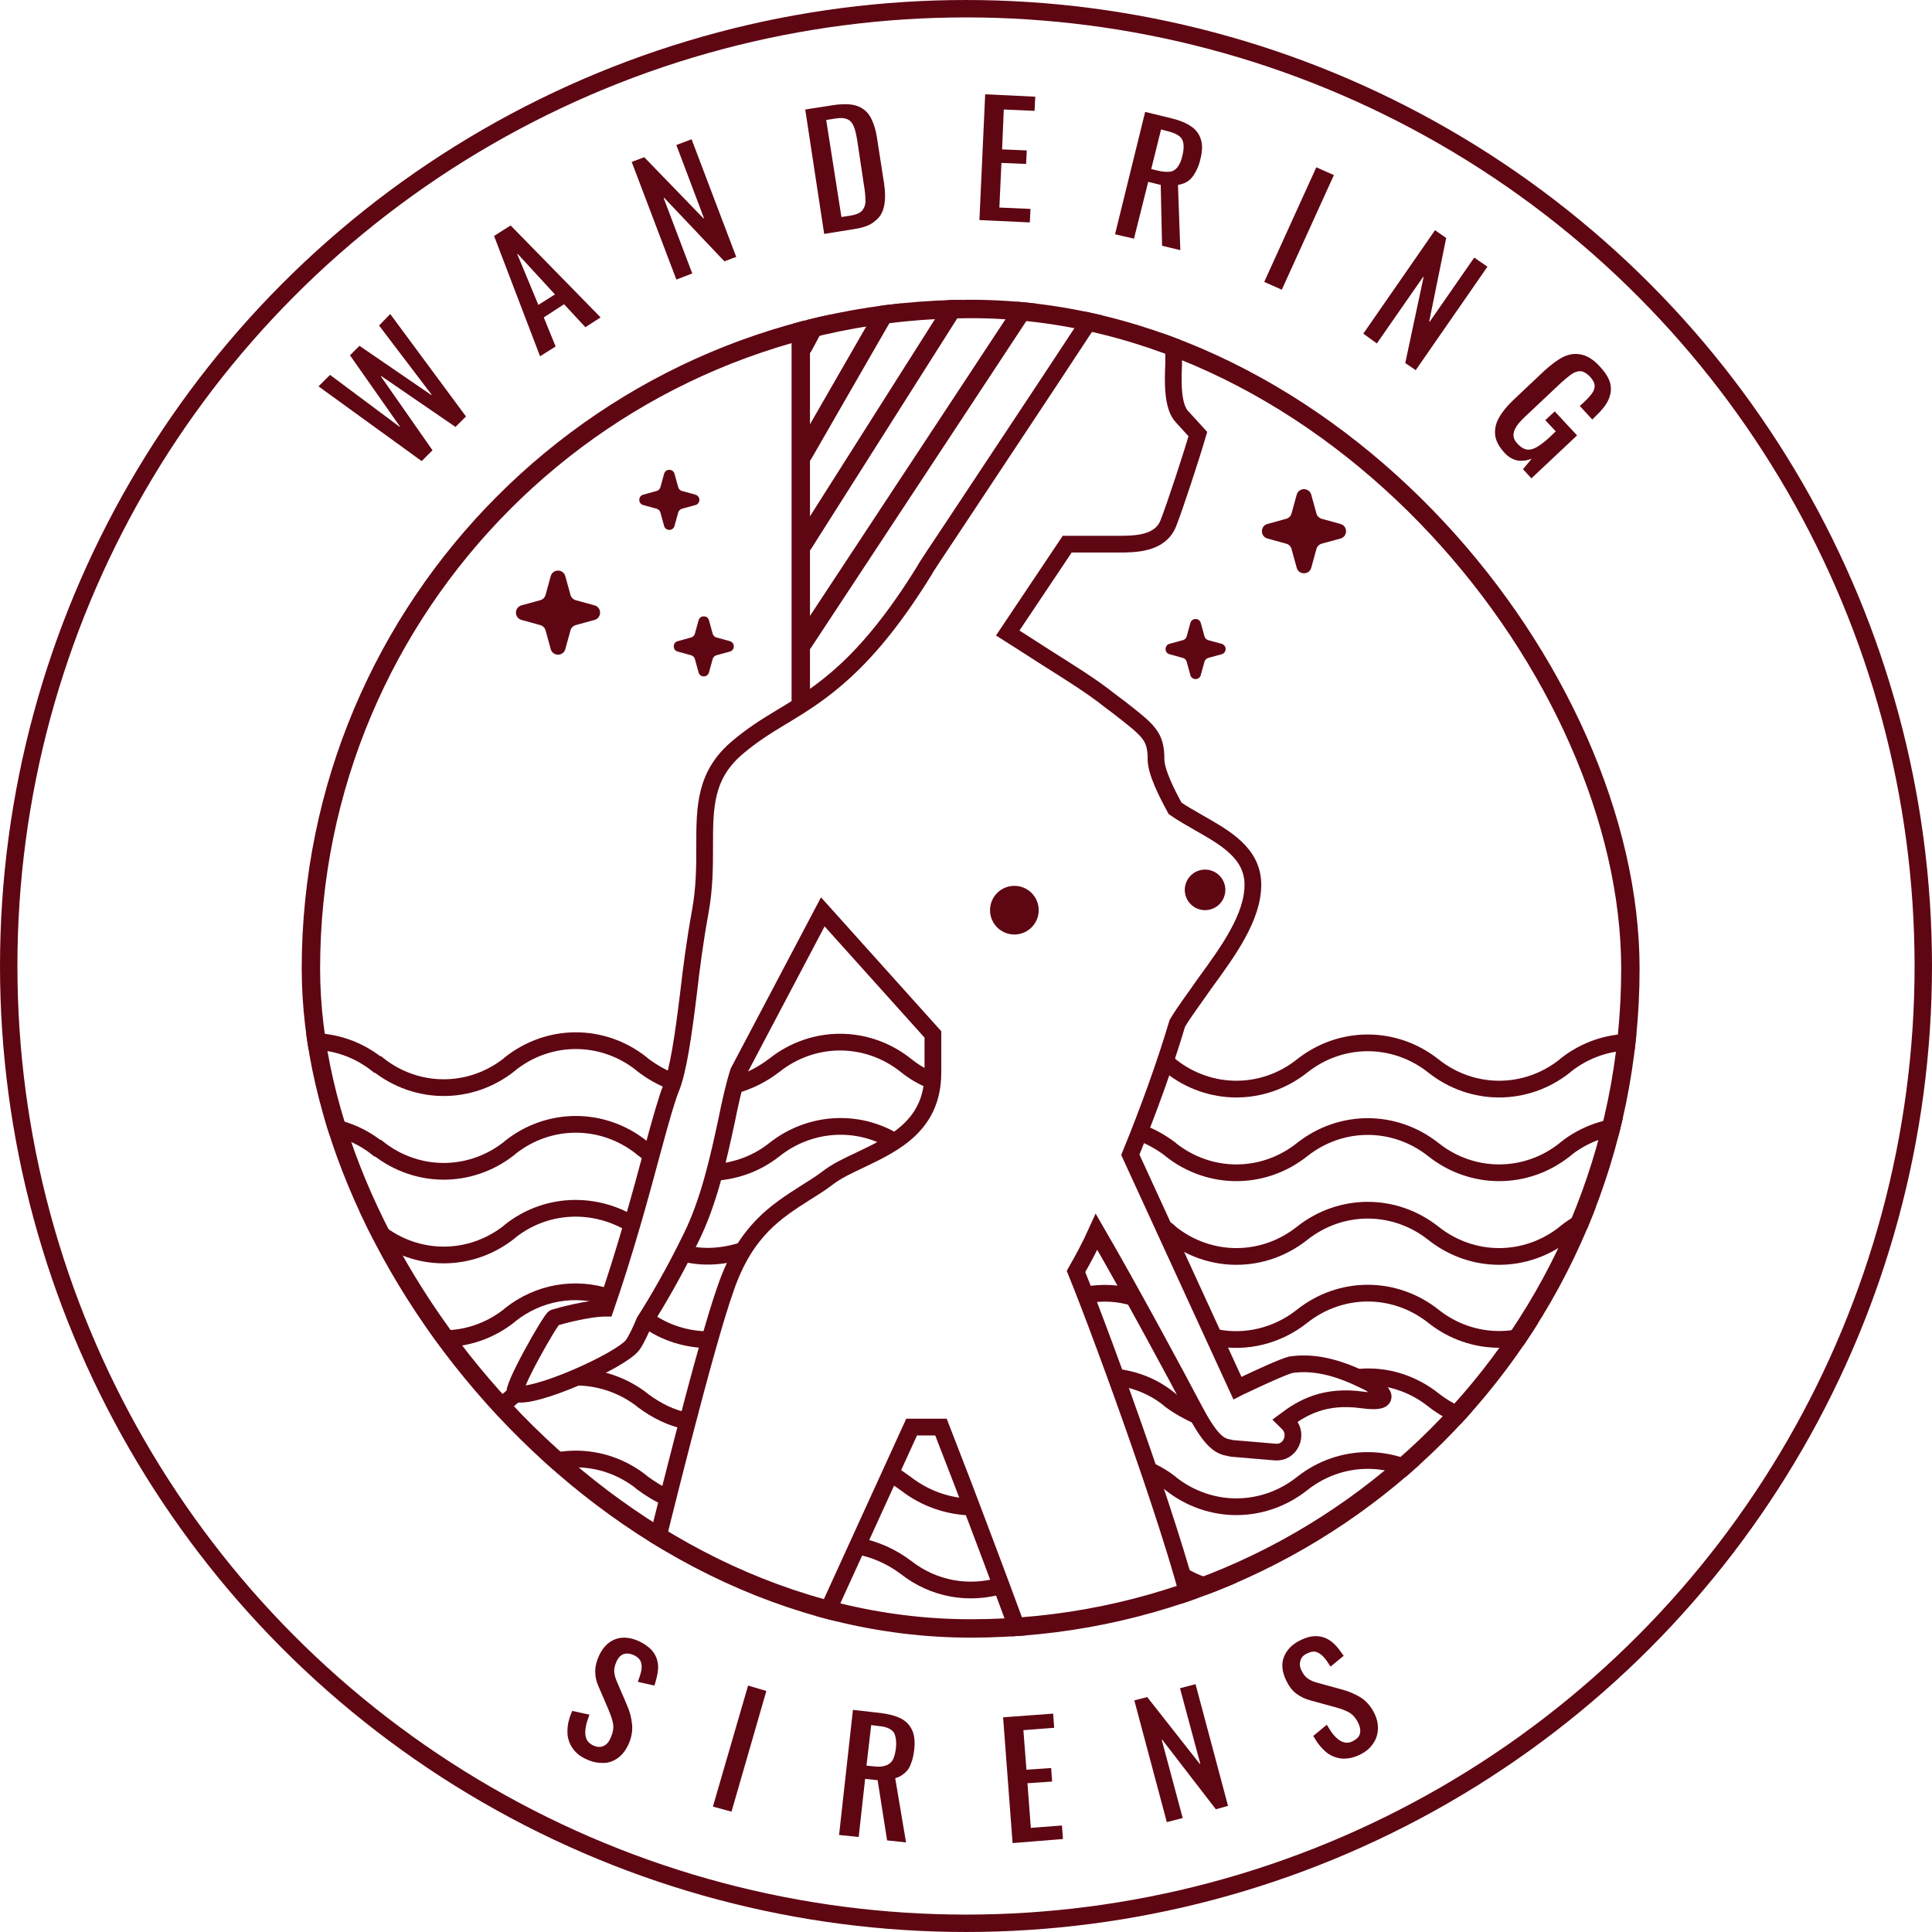
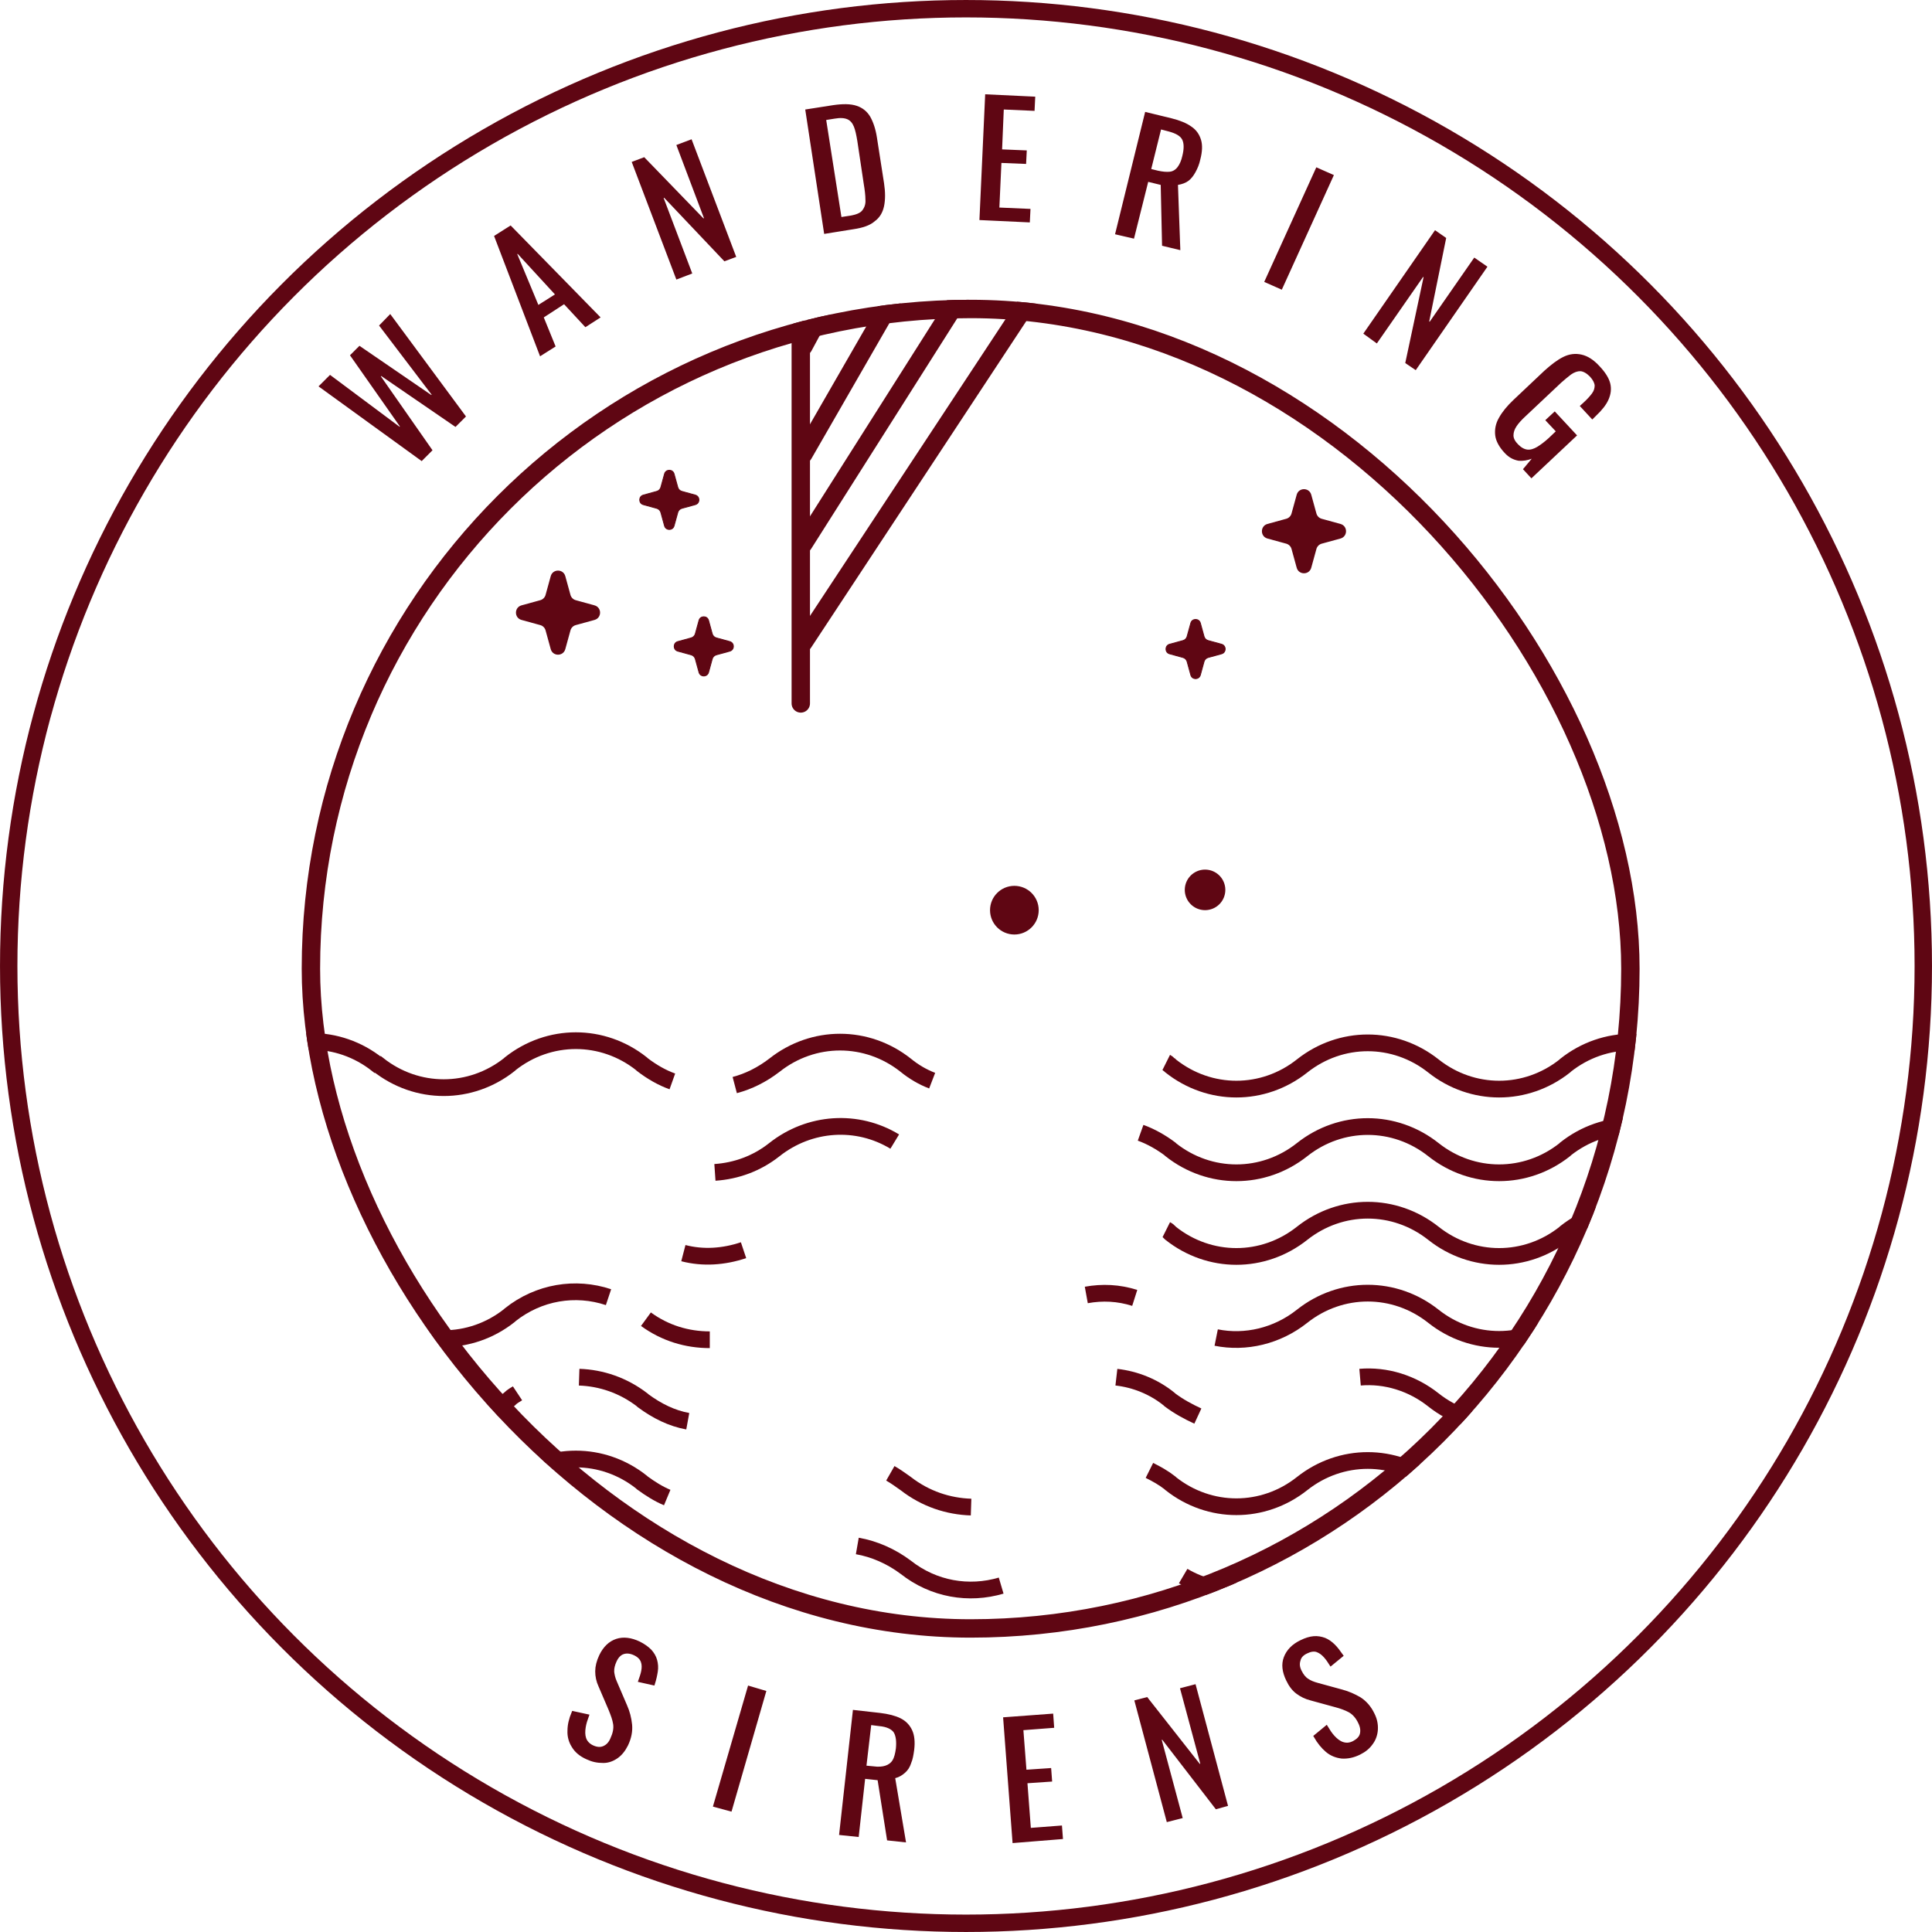
<svg xmlns="http://www.w3.org/2000/svg" width="140" height="140" viewBox="0 0 140 140" fill="none">
  <g clip-path="url(#clip0_120_16523)">
    <path d="M58.218 46.564L75.789 19.903M58.218 39.411L70.583 19.903M58.218 32.908L65.702 19.903M58.218 25.105L60.495 20.879" stroke="#5F0613" stroke-width="1.333" stroke-linecap="round" />
    <path d="M58.028 23.849L58.028 50.973" stroke="#5F0613" stroke-width="1.333" stroke-linecap="round" />
    <g clip-path="url(#clip1_120_16523)">
      <path d="M62.124 112.027C63.347 112.24 64.57 112.772 65.634 113.57C67.655 115.165 70.208 115.591 72.548 114.899" stroke="#5F0613" stroke-width="1.212" stroke-miterlimit="10" />
      <path d="M85.737 114.207C88.449 115.803 91.853 115.59 94.353 113.569C97.171 111.335 101.054 111.335 103.872 113.569C106.691 115.803 110.574 115.803 113.392 113.569L113.446 113.516C116.264 111.282 120.147 111.282 122.965 113.516C125.784 115.75 129.667 115.75 132.485 113.516L132.538 113.463C135.357 111.229 139.24 111.229 142.058 113.463H142.112C144.93 115.696 148.813 115.696 151.631 113.463L151.685 113.409C154.503 111.176 158.386 111.176 161.204 113.409C164.023 115.643 167.906 115.643 170.724 113.409L170.777 113.356C173.596 111.123 177.479 111.123 180.297 113.356L185.084 117.132" stroke="#5F0613" stroke-width="1.212" stroke-miterlimit="10" />
-       <path d="M-25.097 117.346L-20.311 113.57C-17.492 111.336 -13.61 111.336 -10.791 113.57C-7.972 115.803 -4.09 115.803 -1.271 113.57C1.548 111.336 5.43 111.336 8.249 113.57C11.068 115.803 14.95 115.803 17.769 113.57L17.822 113.517C20.641 111.283 24.523 111.336 27.342 113.517H27.395C30.214 115.75 34.096 115.75 36.915 113.517L36.968 113.463C39.787 111.23 43.669 111.23 46.488 113.463L46.541 113.517C46.701 113.623 46.86 113.729 47.02 113.836" stroke="#5F0613" stroke-width="1.212" stroke-miterlimit="10" />
      <path d="M64.517 106.762C64.89 106.975 65.262 107.241 65.634 107.507C67.07 108.624 68.719 109.155 70.368 109.209" stroke="#5F0613" stroke-width="1.212" stroke-miterlimit="10" />
      <path d="M83.291 106.551C83.823 106.816 84.302 107.082 84.78 107.455L84.833 107.508C87.652 109.742 91.534 109.742 94.353 107.508C97.172 105.274 101.054 105.274 103.873 107.508C106.692 109.742 110.574 109.742 113.393 107.508L113.446 107.455C116.265 105.221 120.147 105.221 122.966 107.455C125.785 109.688 129.667 109.688 132.486 107.455L132.539 107.402C135.358 105.168 139.24 105.168 142.059 107.402H142.112C144.931 109.635 148.813 109.635 151.632 107.402L151.685 107.348C154.504 105.115 158.386 105.115 161.205 107.348C164.024 109.582 167.906 109.582 170.725 107.348L170.778 107.295C173.597 105.061 177.479 105.061 180.298 107.295L185.085 111.071" stroke="#5F0613" stroke-width="1.212" stroke-miterlimit="10" />
      <path d="M-25.097 111.283L-20.311 107.507C-17.492 105.273 -13.61 105.273 -10.791 107.507C-7.972 109.741 -4.09 109.741 -1.271 107.507C1.548 105.273 5.43 105.273 8.249 107.507C11.068 109.741 14.95 109.741 17.769 107.507L17.822 107.454C20.641 105.22 24.523 105.273 27.342 107.454H27.395C30.214 109.688 34.096 109.688 36.915 107.454L36.968 107.401C39.787 105.167 43.669 105.167 46.488 107.401L46.541 107.454C47.126 107.879 47.711 108.252 48.349 108.518" stroke="#5F0613" stroke-width="1.212" stroke-miterlimit="10" />
      <path d="M41.967 99.796C43.563 99.849 45.158 100.381 46.541 101.444L46.594 101.497C47.605 102.242 48.668 102.774 49.838 102.987" stroke="#5F0613" stroke-width="1.212" stroke-miterlimit="10" />
      <path d="M98.555 99.795C100.416 99.635 102.331 100.22 103.873 101.444C106.692 103.677 110.574 103.677 113.393 101.444L113.446 101.39C116.265 99.157 120.148 99.157 122.966 101.39C125.785 103.624 129.667 103.624 132.486 101.39L132.539 101.337C135.358 99.103 139.24 99.103 142.059 101.337H142.112C144.931 103.571 148.814 103.571 151.632 101.337L151.685 101.284C154.504 99.05 158.387 99.05 161.205 101.284C164.024 103.518 167.906 103.518 170.725 101.284L170.778 101.231C173.597 98.997 177.479 98.997 180.298 101.231L185.085 105.007" stroke="#5F0613" stroke-width="1.212" stroke-miterlimit="10" />
      <path d="M80.898 99.796C82.281 99.955 83.61 100.487 84.727 101.391L84.78 101.444C85.418 101.923 86.11 102.295 86.801 102.614" stroke="#5F0613" stroke-width="1.212" stroke-miterlimit="10" />
      <path d="M-25.097 105.22L-20.311 101.443C-17.492 99.21 -13.61 99.21 -10.791 101.443C-7.972 103.677 -4.09 103.677 -1.271 101.443C1.548 99.21 5.43 99.21 8.249 101.443C11.068 103.677 14.95 103.677 17.769 101.443L17.822 101.39C20.641 99.157 24.523 99.21 27.342 101.39H27.395C30.214 103.624 34.096 103.624 36.915 101.39L36.968 101.337C37.128 101.178 37.34 101.071 37.5 100.965" stroke="#5F0613" stroke-width="1.212" stroke-miterlimit="10" />
      <path d="M46.807 95.594C48.19 96.604 49.785 97.083 51.434 97.083" stroke="#5F0613" stroke-width="1.212" stroke-miterlimit="10" />
      <path d="M88.13 96.924C90.257 97.35 92.544 96.818 94.353 95.382C97.171 93.148 101.054 93.148 103.872 95.382C106.691 97.615 110.574 97.615 113.392 95.382L113.446 95.329C116.264 93.095 120.147 93.095 122.965 95.329C125.784 97.562 129.667 97.562 132.485 95.329L132.538 95.275C135.357 93.042 139.24 93.042 142.058 95.275H142.112C144.93 97.509 148.813 97.509 151.631 95.275L151.685 95.222C154.503 92.988 158.386 92.988 161.204 95.222C164.023 97.456 167.906 97.456 170.724 95.222L170.778 95.169C173.596 92.935 177.479 92.935 180.297 95.169L185.084 98.945" stroke="#5F0613" stroke-width="1.212" stroke-miterlimit="10" />
      <path d="M82.227 94.051C81.057 93.679 79.887 93.626 78.717 93.838" stroke="#5F0613" stroke-width="1.212" stroke-miterlimit="10" />
      <path d="M-25.097 99.157L-20.311 95.381C-17.492 93.147 -13.61 93.147 -10.791 95.381C-7.972 97.614 -4.09 97.614 -1.271 95.381C1.548 93.147 5.43 93.147 8.249 95.381C11.068 97.614 14.95 97.614 17.769 95.381L17.822 95.327C20.641 93.094 24.523 93.147 27.342 95.327H27.395C30.214 97.561 34.096 97.561 36.915 95.327L36.968 95.274C39.042 93.626 41.702 93.2 44.095 93.998" stroke="#5F0613" stroke-width="1.212" stroke-miterlimit="10" />
      <path d="M49.519 90.807C50.955 91.18 52.444 91.073 53.88 90.594" stroke="#5F0613" stroke-width="1.212" stroke-miterlimit="10" />
      <path d="M84.514 89.106C84.62 89.159 84.674 89.212 84.78 89.318L84.833 89.371C87.652 91.605 91.534 91.605 94.353 89.371C97.172 87.138 101.054 87.138 103.873 89.371C106.692 91.605 110.574 91.605 113.393 89.371L113.446 89.318C116.265 87.085 120.147 87.085 122.966 89.318C125.784 91.552 129.667 91.552 132.486 89.318L132.539 89.265C135.358 87.031 139.24 87.031 142.059 89.265H142.112C144.931 91.499 148.813 91.499 151.632 89.265L151.685 89.212C154.504 86.978 158.386 86.978 161.205 89.212C164.024 91.446 167.906 91.446 170.725 89.212L170.778 89.159C173.597 86.925 177.479 86.925 180.298 89.159L185.084 92.935" stroke="#5F0613" stroke-width="1.212" stroke-miterlimit="10" />
-       <path d="M-25.097 93.094L-20.311 89.318C-17.492 87.085 -13.61 87.085 -10.791 89.318C-7.972 91.552 -4.09 91.552 -1.271 89.318C1.548 87.085 5.43 87.085 8.249 89.318C11.068 91.552 14.95 91.552 17.769 89.318L17.822 89.265C20.641 87.031 24.523 87.031 27.342 89.265H27.395C30.214 91.499 34.096 91.499 36.915 89.265L36.968 89.212C39.521 87.191 42.978 87.031 45.743 88.68" stroke="#5F0613" stroke-width="1.212" stroke-miterlimit="10" />
      <path d="M51.806 84.956C53.349 84.85 54.838 84.318 56.114 83.308C58.667 81.287 62.124 81.074 64.836 82.723" stroke="#5F0613" stroke-width="1.212" stroke-miterlimit="10" />
      <path d="M82.652 82.085C83.397 82.351 84.141 82.777 84.78 83.255L84.833 83.309C87.652 85.542 91.534 85.542 94.353 83.309C97.171 81.075 101.054 81.075 103.873 83.309C106.691 85.542 110.574 85.542 113.393 83.309L113.446 83.255C116.264 81.022 120.147 81.022 122.966 83.255C125.784 85.489 129.667 85.489 132.485 83.255L132.539 83.202C135.357 80.969 139.24 80.969 142.059 83.202H142.112C144.93 85.436 148.813 85.436 151.632 83.202L151.685 83.149C154.503 80.915 158.386 80.915 161.205 83.149C164.023 85.383 167.906 85.383 170.724 83.149L170.778 83.096C173.596 80.862 177.479 80.862 180.298 83.096L185.084 86.872" stroke="#5F0613" stroke-width="1.212" stroke-miterlimit="10" />
-       <path d="M-25.097 87.031L-20.311 83.255C-17.492 81.022 -13.61 81.022 -10.791 83.255C-7.972 85.489 -4.09 85.489 -1.271 83.255C1.548 81.022 5.43 81.022 8.249 83.255C11.068 85.489 14.95 85.489 17.769 83.255L17.822 83.202C20.641 80.968 24.523 80.968 27.342 83.202H27.395C30.214 85.436 34.096 85.436 36.915 83.202L36.968 83.149C39.787 80.915 43.669 80.915 46.488 83.149L46.541 83.202C46.754 83.362 46.967 83.521 47.179 83.628" stroke="#5F0613" stroke-width="1.212" stroke-miterlimit="10" />
      <path d="M53.242 78.628C54.252 78.362 55.21 77.883 56.114 77.192C58.933 74.958 62.815 74.958 65.634 77.192C66.219 77.671 66.857 78.043 67.548 78.309" stroke="#5F0613" stroke-width="1.212" stroke-miterlimit="10" />
      <path d="M84.514 76.979C84.62 77.032 84.674 77.139 84.78 77.192L84.833 77.245C87.652 79.479 91.534 79.479 94.353 77.245C97.172 75.011 101.054 75.011 103.873 77.245C106.692 79.479 110.574 79.479 113.393 77.245L113.446 77.192C116.265 74.958 120.147 74.958 122.966 77.192C125.784 79.426 129.667 79.426 132.486 77.192L132.539 77.139C135.358 74.905 139.24 74.905 142.059 77.139H142.112C144.931 79.373 148.813 79.373 151.632 77.139L151.685 77.086C154.504 74.852 158.386 74.852 161.205 77.086C164.024 79.319 167.906 79.319 170.725 77.086L170.778 77.032C173.597 74.799 177.479 74.799 180.298 77.032L185.084 80.808" stroke="#5F0613" stroke-width="1.212" stroke-miterlimit="10" />
      <path d="M-25.097 80.969L-20.311 77.193C-17.492 74.959 -13.61 74.959 -10.791 77.193C-7.972 79.427 -4.09 79.427 -1.271 77.193C1.548 74.959 5.43 74.959 8.249 77.193C11.068 79.427 14.95 79.427 17.769 77.193L17.822 77.14C20.641 74.906 24.523 74.906 27.342 77.14H27.395C30.214 79.373 34.096 79.373 36.915 77.14L36.968 77.087C39.787 74.853 43.669 74.853 46.488 77.087L46.541 77.14C47.233 77.671 47.977 78.097 48.722 78.363" stroke="#5F0613" stroke-width="1.212" stroke-miterlimit="10" />
-       <path d="M52.603 93.307C51.114 97.455 47.923 110.379 46.487 116.282L56.273 124.845L66.059 103.412H68.186L69.729 107.4C69.729 107.4 73.505 117.293 74.622 120.59C75.579 120.59 76.855 120.696 78.185 120.856C82.386 121.281 87.386 121.813 86.641 117.931C85.684 112.772 80.046 97.242 77.972 92.137C78.451 91.286 78.983 90.328 79.461 89.265C81.961 93.573 85.365 99.901 86.481 102.029C87.652 104.263 88.29 104.794 89.034 104.901C89.088 104.901 89.194 104.954 89.247 104.954L92.385 105.22C93.502 105.326 94.087 103.997 93.395 103.199L93.183 102.986C93.183 102.986 93.183 102.986 93.129 102.933C94.406 101.976 96.001 101.072 98.714 101.444C101.426 101.816 99.831 100.487 99.033 100.114C97.225 99.21 95.416 98.625 93.555 98.891C93.076 98.997 91.321 99.795 90.098 100.38C89.939 100.433 89.779 100.54 89.672 100.593L81.908 83.68C83.237 80.436 84.46 77.032 85.311 74.161C85.843 73.257 86.588 72.299 87.279 71.289C89.034 68.895 90.789 66.449 90.789 64.109C90.789 61.822 88.768 60.705 86.907 59.641C86.269 59.269 85.684 58.95 85.152 58.578C84.514 57.408 83.769 55.919 83.769 55.014C83.769 53.313 83.237 52.94 81.057 51.238C80.844 51.079 80.631 50.919 80.419 50.76C79.089 49.696 77.44 48.686 75.845 47.675C74.834 47.037 73.877 46.399 73.026 45.867L77.334 39.432H81.004C82.227 39.432 84.088 39.432 84.673 37.889C85.152 36.666 86.322 33.103 86.801 31.454L85.684 30.231C84.939 29.486 84.992 27.678 85.046 26.402C85.046 26.136 85.046 25.87 85.046 25.604C85.046 24.647 84.407 22.945 84.141 22.253L81.376 19.488C79.94 21.775 72.813 32.518 69.144 38.049C67.867 39.964 67.016 41.24 67.016 41.293C62.762 48.207 59.517 50.228 56.592 51.983C55.529 52.621 54.518 53.259 53.508 54.11C51.061 56.131 51.061 58.471 51.061 61.343C51.061 62.779 51.061 64.322 50.742 66.077C50.37 68.098 50.104 70.119 49.891 71.98C49.519 75.011 49.147 77.618 48.615 78.894C48.349 79.532 47.87 81.181 47.285 83.361C46.434 86.552 45.264 90.807 43.881 94.796C42.605 94.796 40.478 95.381 40.159 95.487C39.893 95.594 36.968 100.752 37.34 100.965C38.51 101.497 45.051 98.572 45.849 97.455C46.115 97.083 46.434 96.391 46.7 95.753C47.657 94.264 48.881 92.137 50.051 89.743C51.38 87.084 52.072 83.893 52.657 81.181C52.923 79.851 53.188 78.681 53.508 77.671L59.624 66.077L67.601 74.958V77.724C67.601 81.553 64.783 82.883 62.336 84.053C61.432 84.478 60.634 84.85 59.943 85.382C59.464 85.755 58.932 86.074 58.347 86.446C56.273 87.776 54.039 89.158 52.603 93.307Z" stroke="#5F0613" stroke-width="1.212" stroke-miterlimit="10" />
      <path d="M48.155 34.341C48.251 33.989 48.75 33.989 48.846 34.341L49.114 35.312C49.153 35.456 49.266 35.569 49.41 35.608L50.381 35.876C50.733 35.972 50.733 36.471 50.381 36.567L49.41 36.834C49.266 36.874 49.153 36.987 49.114 37.131L48.846 38.102C48.75 38.453 48.251 38.453 48.155 38.102L47.888 37.131C47.848 36.987 47.735 36.874 47.591 36.834L46.62 36.567C46.269 36.471 46.269 35.972 46.62 35.876L47.591 35.608C47.735 35.569 47.848 35.456 47.888 35.312L48.155 34.341Z" fill="#5F0613" stroke="#5F0613" stroke-width="0.065" />
      <path d="M50.653 44.958C50.749 44.606 51.248 44.606 51.344 44.958L51.611 45.929C51.651 46.073 51.764 46.186 51.908 46.225L52.879 46.492C53.231 46.589 53.231 47.088 52.879 47.184L51.908 47.451C51.764 47.491 51.651 47.604 51.611 47.748L51.344 48.719C51.248 49.07 50.749 49.07 50.653 48.719L50.386 47.748C50.346 47.604 50.233 47.491 50.089 47.451L49.118 47.184C48.767 47.088 48.767 46.589 49.118 46.492L50.089 46.225C50.233 46.186 50.346 46.073 50.386 45.929L50.653 44.958Z" fill="#5F0613" stroke="#5F0613" stroke-width="0.065" />
      <path d="M86.29 45.151C86.387 44.8 86.885 44.8 86.982 45.151L87.249 46.122C87.289 46.266 87.401 46.379 87.545 46.419L88.516 46.685C88.868 46.782 88.868 47.281 88.516 47.377L87.545 47.644C87.401 47.684 87.289 47.797 87.249 47.941L86.982 48.912C86.885 49.264 86.387 49.264 86.29 48.912L86.023 47.941C85.984 47.797 85.871 47.684 85.727 47.644L84.756 47.377C84.404 47.281 84.404 46.782 84.756 46.685L85.727 46.419C85.871 46.379 85.984 46.266 86.023 46.122L86.29 45.151Z" fill="#5F0613" stroke="#5F0613" stroke-width="0.065" />
      <path d="M39.952 41.762C40.087 41.27 40.785 41.27 40.92 41.762L41.294 43.121C41.35 43.323 41.507 43.481 41.709 43.536L43.069 43.91C43.561 44.046 43.561 44.744 43.069 44.879L41.709 45.253C41.507 45.308 41.35 45.466 41.294 45.668L40.92 47.027C40.785 47.519 40.087 47.519 39.952 47.027L39.578 45.668C39.522 45.466 39.365 45.308 39.163 45.253L37.803 44.879C37.311 44.744 37.311 44.046 37.803 43.91L39.163 43.536C39.365 43.481 39.522 43.323 39.578 43.121L39.952 41.762Z" fill="#5F0613" stroke="#5F0613" stroke-width="0.091" />
      <path d="M94.007 35.863C94.142 35.37 94.84 35.37 94.975 35.863L95.349 37.222C95.405 37.424 95.562 37.582 95.764 37.637L97.124 38.011C97.616 38.146 97.616 38.844 97.124 38.98L95.764 39.353C95.562 39.409 95.405 39.566 95.349 39.768L94.975 41.128C94.84 41.62 94.142 41.62 94.007 41.128L93.633 39.768C93.577 39.566 93.42 39.409 93.218 39.353L91.858 38.98C91.366 38.844 91.366 38.146 91.858 38.011L93.218 37.637C93.42 37.582 93.577 37.424 93.633 37.222L94.007 35.863Z" fill="#5F0613" stroke="#5F0613" stroke-width="0.091" />
    </g>
  </g>
  <rect x="22.53" y="22.389" width="95.614" height="95.614" rx="47.807" stroke="#5F0613" stroke-width="1.333" />
  <circle cx="1.47" cy="1.47" r="1.151" transform="matrix(-1 0 0 1 88.793 63.014)" fill="#5F0613" stroke="#5F0613" stroke-width="0.637" />
  <circle cx="1.764" cy="1.764" r="1.445" transform="matrix(-1 0 0 1 75.269 64.191)" fill="#5F0613" stroke="#5F0613" stroke-width="0.637" />
  <circle cx="70" cy="70" r="69.369" stroke="#5F0613" stroke-width="1.261" />
  <path d="M27.442 27.26L31.182 32.614L30.544 33.252L23.27 27.983L23.927 27.327L28.964 31.085L29.138 30.917L25.52 25.759L26.062 25.217L31.272 28.785L31.439 28.61L27.63 23.599L28.265 22.945L33.606 30.167L32.993 30.779L27.611 27.089L27.442 27.26Z" fill="#5F0613" stroke="#5F0613" stroke-width="0.245" />
  <path d="M40.965 21.962L40.895 21.886L40.808 21.943L39.338 22.898L39.253 22.953L39.291 23.047L40.11 25.059L39.196 25.635L35.952 17.147L36.984 16.494L43.33 22.979L42.439 23.552L40.965 21.962ZM38.899 22.141L38.955 22.276L39.078 22.198L40.279 21.439L40.403 21.36L40.304 21.252L37.534 18.239L37.331 18.369L38.899 22.141Z" fill="#5F0613" stroke="#5F0613" stroke-width="0.245" />
  <path d="M51.16 15.855L49.169 10.58L50.043 10.25L53.191 18.545L52.525 18.793L48.145 14.172L47.941 14.3L50.006 19.747L49.083 20.1L45.934 11.805L46.651 11.534L50.958 15.983L51.16 15.855Z" fill="#5F0613" stroke="#5F0613" stroke-width="0.245" />
  <path d="M63.425 9.988L63.425 9.988L63.94 13.295C64.036 13.922 64.035 14.47 63.941 14.917C63.848 15.356 63.643 15.696 63.302 15.946L63.302 15.945L63.295 15.951C62.978 16.223 62.491 16.39 61.837 16.487L61.837 16.487L61.836 16.487L59.825 16.81L58.49 8.038L60.403 7.739C61.083 7.642 61.623 7.645 62.037 7.783C62.449 7.92 62.744 8.169 62.95 8.512C63.162 8.889 63.329 9.364 63.425 9.988ZM60.852 15.745L60.87 15.866L60.991 15.847L61.629 15.749L61.629 15.749L61.63 15.749C62.075 15.675 62.413 15.546 62.59 15.31C62.752 15.094 62.861 14.822 62.835 14.472C62.835 14.144 62.785 13.746 62.711 13.306L62.246 10.196L62.246 10.196L62.245 10.194C62.172 9.753 62.097 9.398 61.993 9.14C61.888 8.878 61.724 8.65 61.464 8.534C61.212 8.423 60.891 8.401 60.462 8.476L59.85 8.574L59.73 8.594L59.749 8.714L60.852 15.745Z" fill="#5F0613" stroke="#5F0613" stroke-width="0.245" />
  <path d="M72.61 10.948L74.276 11.017L74.239 11.752L72.571 11.684L72.449 11.678L72.444 11.8L72.296 15.034L72.291 15.157L72.414 15.162L74.545 15.255L74.508 15.989L71.101 15.829L71.506 6.961L74.889 7.121L74.851 7.906L72.743 7.813L72.62 7.808L72.615 7.93L72.493 10.821L72.487 10.944L72.61 10.948Z" fill="#5F0613" stroke="#5F0613" stroke-width="0.245" />
  <path d="M86.244 9.261L86.244 9.261L86.247 9.263C86.59 9.491 86.794 9.786 86.909 10.153C87.022 10.514 87.003 10.978 86.859 11.531L86.858 11.531L86.857 11.536C86.787 11.865 86.669 12.148 86.526 12.409C86.384 12.67 86.223 12.874 86.046 13.007C85.87 13.139 85.621 13.231 85.339 13.278L85.233 13.296L85.237 13.403L85.403 17.97L84.328 17.711L84.232 13.396L84.23 13.302L84.138 13.28L83.232 13.059L83.113 13.031L83.084 13.149L82.084 17.147L80.949 16.884L83.072 8.256L84.864 8.692C84.864 8.692 84.864 8.692 84.865 8.692C85.445 8.837 85.919 9.028 86.244 9.261ZM83.304 12.218L83.275 12.337L83.394 12.367L83.884 12.489L83.884 12.489L83.888 12.49C84.238 12.565 84.521 12.592 84.784 12.566L84.784 12.566L84.785 12.565C85.044 12.537 85.269 12.393 85.433 12.174C85.592 11.962 85.721 11.676 85.797 11.32C85.922 10.821 85.929 10.397 85.79 10.09C85.643 9.767 85.275 9.559 84.73 9.41L84.73 9.41L84.729 9.41L84.165 9.263L84.045 9.232L84.015 9.352L83.304 12.218Z" fill="#5F0613" stroke="#5F0613" stroke-width="0.245" />
  <path d="M92.823 20.831L91.773 20.366L95.446 12.285L96.496 12.749L92.823 20.831Z" fill="#5F0613" stroke="#5F0613" stroke-width="0.245" />
  <path d="M103.078 19.918L99.742 24.715L98.96 24.148L104.018 16.851L104.66 17.299L103.426 23.368L103.646 23.463L106.861 18.835L107.615 19.357L102.558 26.653L101.967 26.253L103.298 20.013L103.078 19.918Z" fill="#5F0613" stroke="#5F0613" stroke-width="0.245" />
  <path d="M109.126 32.741L109.126 32.741L109.125 32.74C108.743 32.334 108.516 31.917 108.471 31.536C108.425 31.144 108.494 30.731 108.725 30.339L108.725 30.339L108.726 30.336C108.964 29.909 109.298 29.502 109.757 29.067L111.986 26.962C112.474 26.523 112.905 26.189 113.331 25.977C113.747 25.769 114.159 25.723 114.573 25.815C114.983 25.906 115.403 26.159 115.832 26.635L115.832 26.635L115.834 26.637C116.219 27.046 116.473 27.445 116.564 27.808C116.654 28.169 116.61 28.533 116.448 28.904C116.286 29.275 115.981 29.653 115.569 30.04L115.569 30.04L115.567 30.043L115.387 30.222L114.651 29.427L114.829 29.265C115.104 29.015 115.305 28.789 115.457 28.586C115.622 28.366 115.678 28.144 115.678 27.925V27.917L115.677 27.91C115.648 27.68 115.533 27.461 115.303 27.206L115.303 27.206L115.299 27.201C115.043 26.946 114.798 26.803 114.539 26.774L114.54 26.773H114.526C114.275 26.773 114.03 26.858 113.769 27.04L113.769 27.04L113.764 27.044C113.543 27.216 113.295 27.414 113.047 27.638L113.047 27.638L113.045 27.64L110.472 30.064C110.174 30.337 109.946 30.589 109.792 30.821C109.634 31.057 109.55 31.301 109.55 31.55C109.55 31.818 109.699 32.068 109.93 32.298C110.162 32.531 110.407 32.672 110.664 32.701C110.921 32.73 111.193 32.643 111.452 32.488C111.705 32.336 112.006 32.111 112.305 31.837L112.305 31.837L112.307 31.835L112.821 31.345L112.909 31.261L112.826 31.172L112.151 30.454L112.657 29.984L114.108 31.545L110.978 34.488L110.523 33.996L111.09 33.319L111.395 32.956L110.953 33.126C110.652 33.242 110.354 33.288 110.057 33.266C109.694 33.197 109.401 33.039 109.126 32.741Z" fill="#5F0613" stroke="#5F0613" stroke-width="0.245" />
  <path d="M42.546 127.372L42.546 127.372L42.544 127.371C42.072 127.159 41.75 126.88 41.545 126.538L41.545 126.538L41.543 126.534C41.336 126.212 41.221 125.821 41.244 125.407L41.244 125.407V125.4C41.244 125.007 41.346 124.568 41.536 124.12L42.55 124.339C42.449 124.611 42.368 124.872 42.324 125.135C42.273 125.439 42.271 125.731 42.353 125.978C42.438 126.234 42.636 126.454 42.933 126.59C43.222 126.721 43.506 126.756 43.769 126.639C44.021 126.527 44.213 126.331 44.346 126.013C44.523 125.633 44.605 125.266 44.551 124.916C44.5 124.582 44.371 124.251 44.225 123.885L44.225 123.885L44.224 123.882L43.489 122.167L43.489 122.167L43.487 122.164C43.324 121.813 43.254 121.464 43.254 121.113C43.254 120.768 43.346 120.394 43.536 119.99C43.819 119.401 44.213 119.037 44.689 118.878C45.165 118.719 45.72 118.783 46.312 119.068C46.643 119.233 46.901 119.42 47.11 119.63C47.296 119.839 47.431 120.066 47.498 120.313C47.568 120.567 47.59 120.843 47.544 121.118L47.544 121.119C47.501 121.4 47.438 121.681 47.338 121.998L46.382 121.784C46.463 121.557 46.542 121.327 46.584 121.113C46.636 120.855 46.639 120.609 46.554 120.384C46.467 120.15 46.266 119.958 45.976 119.826C45.686 119.694 45.408 119.662 45.151 119.748C44.885 119.836 44.693 120.067 44.564 120.352C44.435 120.634 44.381 120.872 44.381 121.113H44.38L44.382 121.127C44.407 121.356 44.459 121.614 44.587 121.898L45.322 123.611L45.322 123.611L45.323 123.613C45.514 124.042 45.633 124.494 45.681 124.972C45.727 125.436 45.635 125.928 45.398 126.424C45.209 126.803 44.975 127.103 44.679 127.308C44.377 127.517 44.058 127.629 43.719 127.629C43.295 127.629 42.945 127.559 42.546 127.372Z" fill="#5F0613" stroke="#5F0613" stroke-width="0.245" />
  <path d="M52.924 131.129L51.812 130.826L54.292 122.294L55.381 122.617L52.924 131.129Z" fill="#5F0613" stroke="#5F0613" stroke-width="0.245" />
  <path d="M65.91 127.728L65.909 127.728L65.906 127.736C65.815 128.012 65.679 128.213 65.501 128.369C65.314 128.533 65.11 128.667 64.841 128.734L64.731 128.762L64.75 128.873L65.507 133.369L64.389 133.249L63.717 128.981L63.703 128.888L63.609 128.878L62.703 128.78L62.581 128.767L62.568 128.889L62.115 132.981L60.938 132.859L61.915 124.04L63.753 124.247C63.753 124.247 63.754 124.247 63.754 124.247C64.359 124.32 64.834 124.44 65.208 124.627C65.574 124.81 65.825 125.083 65.985 125.426C66.143 125.765 66.194 126.229 66.122 126.804C66.073 127.148 66.025 127.451 65.91 127.728ZM62.666 127.933L62.651 128.057L62.776 128.069L63.288 128.117C63.644 128.168 63.957 128.144 64.199 128.063C64.442 127.982 64.639 127.843 64.779 127.62C64.916 127.4 64.992 127.084 65.041 126.714L65.041 126.714L65.042 126.709C65.092 126.184 65.044 125.788 64.88 125.487L64.881 125.487L64.873 125.476C64.672 125.189 64.287 125.009 63.732 124.959L63.146 124.885L63.023 124.87L63.009 124.993L62.666 127.933Z" fill="#5F0613" stroke="#5F0613" stroke-width="0.245" />
  <path d="M74.388 128.363L76.056 128.249L76.111 128.984L74.445 129.098L74.322 129.107L74.331 129.23L74.576 132.464L74.586 132.586L74.708 132.577L76.84 132.414L76.896 133.15L73.488 133.425L72.82 124.557L76.203 124.306L76.259 125.09L74.15 125.252L74.028 125.262L74.037 125.384L74.258 128.25L74.267 128.371L74.388 128.363Z" fill="#5F0613" stroke="#5F0613" stroke-width="0.245" />
  <path d="M87.12 127.866L85.657 122.424L86.547 122.192L88.838 130.776L88.152 130.967L84.256 125.912L84.041 126.019L85.553 131.656L84.638 131.889L82.348 123.306L83.083 123.113L86.906 127.974L87.12 127.866Z" fill="#5F0613" stroke="#5F0613" stroke-width="0.245" />
  <path d="M95 123.101L95 123.101L94.998 123.1C94.622 123.006 94.294 122.842 94.012 122.631C93.737 122.425 93.504 122.124 93.314 121.722L93.314 121.722L93.314 121.721C93.028 121.127 92.966 120.6 93.146 120.127C93.329 119.646 93.697 119.252 94.285 118.969L94.285 118.969L94.287 118.968C94.621 118.802 94.924 118.71 95.198 118.687C95.471 118.664 95.722 118.709 95.978 118.802C96.204 118.892 96.435 119.053 96.646 119.264C96.837 119.455 97.01 119.686 97.204 119.963L96.445 120.585C96.32 120.384 96.189 120.197 96.04 120.027C95.858 119.819 95.67 119.683 95.452 119.601C95.209 119.51 94.926 119.576 94.67 119.703C94.382 119.835 94.175 120.03 94.114 120.321C94.031 120.577 94.064 120.854 94.222 121.145C94.349 121.398 94.507 121.614 94.728 121.753C94.916 121.887 95.176 121.989 95.45 122.063L97.239 122.553L97.239 122.553L97.24 122.554C97.693 122.673 98.123 122.863 98.531 123.103C98.926 123.359 99.254 123.733 99.489 124.227L99.489 124.227L99.49 124.229C99.677 124.602 99.746 124.972 99.723 125.342C99.7 125.689 99.584 126.033 99.379 126.306L99.379 126.306L99.377 126.309C99.17 126.609 98.892 126.841 98.516 127.029C98.046 127.264 97.628 127.333 97.233 127.31C96.838 127.263 96.471 127.125 96.15 126.85C95.841 126.584 95.571 126.255 95.321 125.821L96.112 125.169C96.261 125.418 96.416 125.651 96.592 125.848C96.795 126.077 97.033 126.266 97.282 126.349C97.532 126.432 97.813 126.431 98.115 126.266C98.397 126.112 98.606 125.918 98.666 125.646C98.722 125.395 98.691 125.122 98.534 124.807C98.354 124.422 98.093 124.131 97.796 123.969C97.515 123.816 97.161 123.69 96.789 123.591C96.789 123.591 96.789 123.591 96.788 123.591L95 123.101Z" fill="#5F0613" stroke="#5F0613" stroke-width="0.245" />
  <defs>
    <clipPath id="clip0_120_16523">
      <rect x="21.863" y="21.722" width="96.947" height="96.947" rx="48.474" fill="white" />
    </clipPath>
    <clipPath id="clip1_120_16523">
      <rect width="211.033" height="107.325" fill="white" transform="translate(-25.47 18.531)" />
    </clipPath>
  </defs>
</svg>